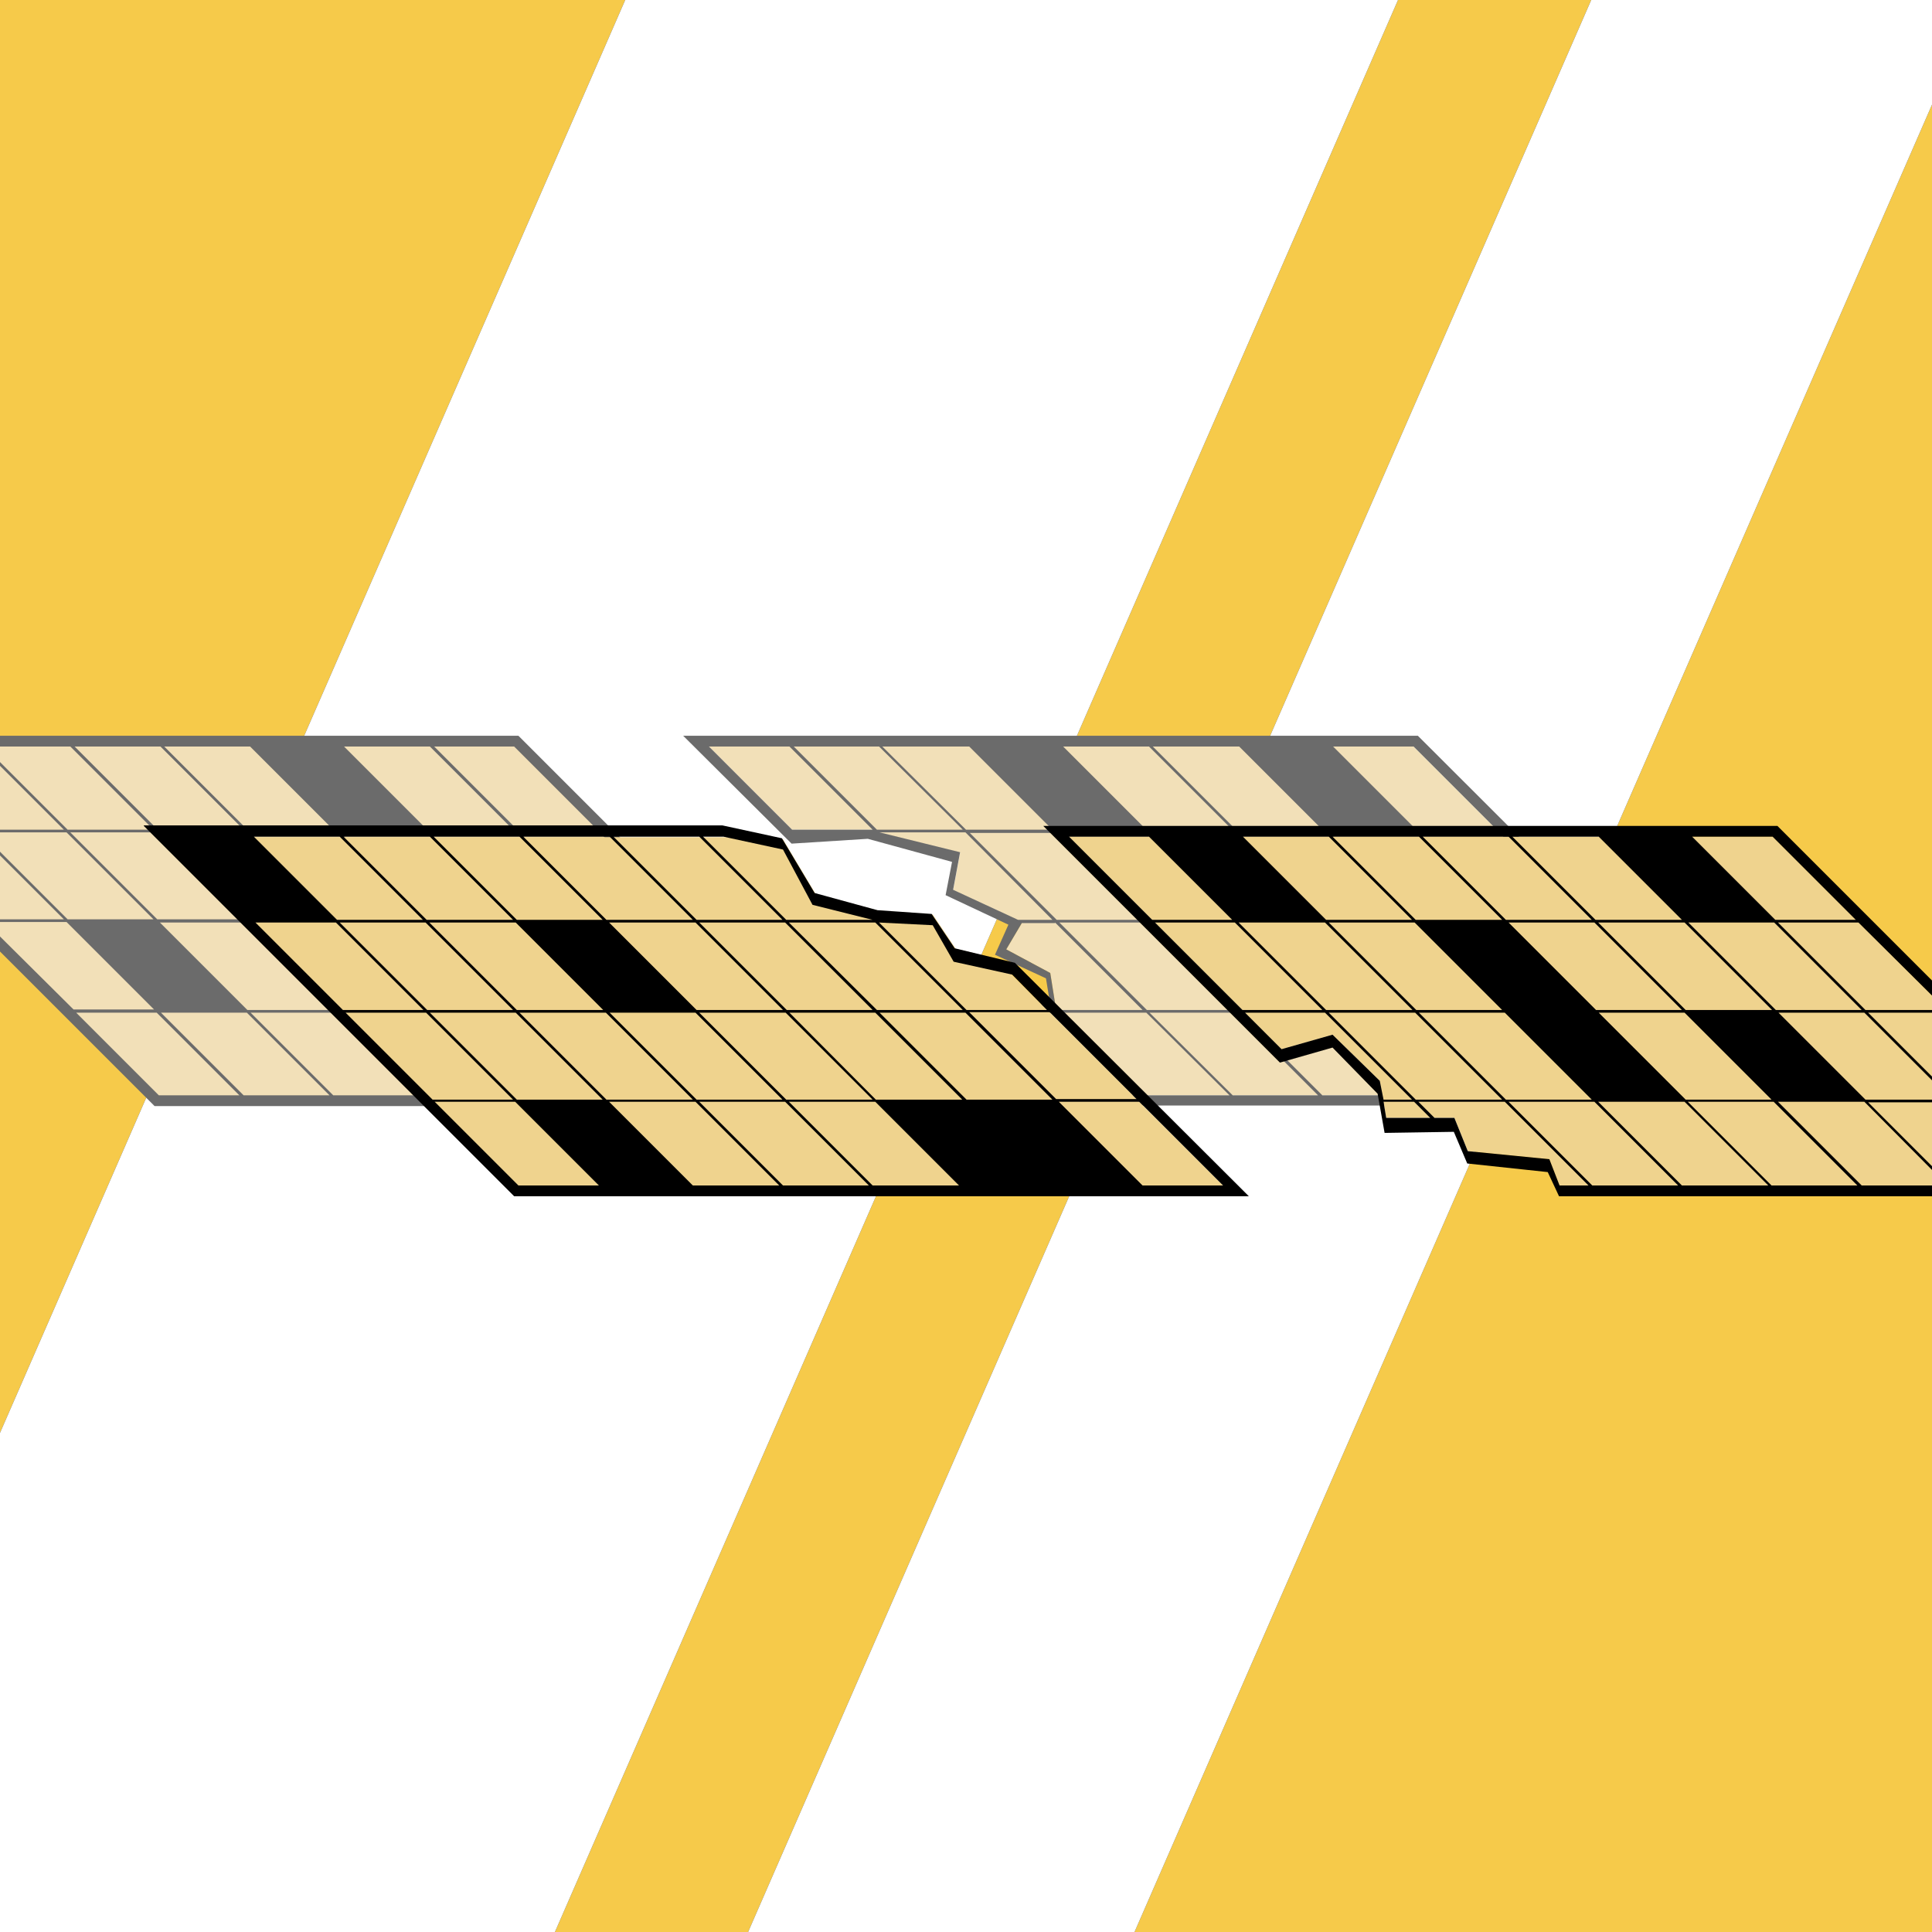
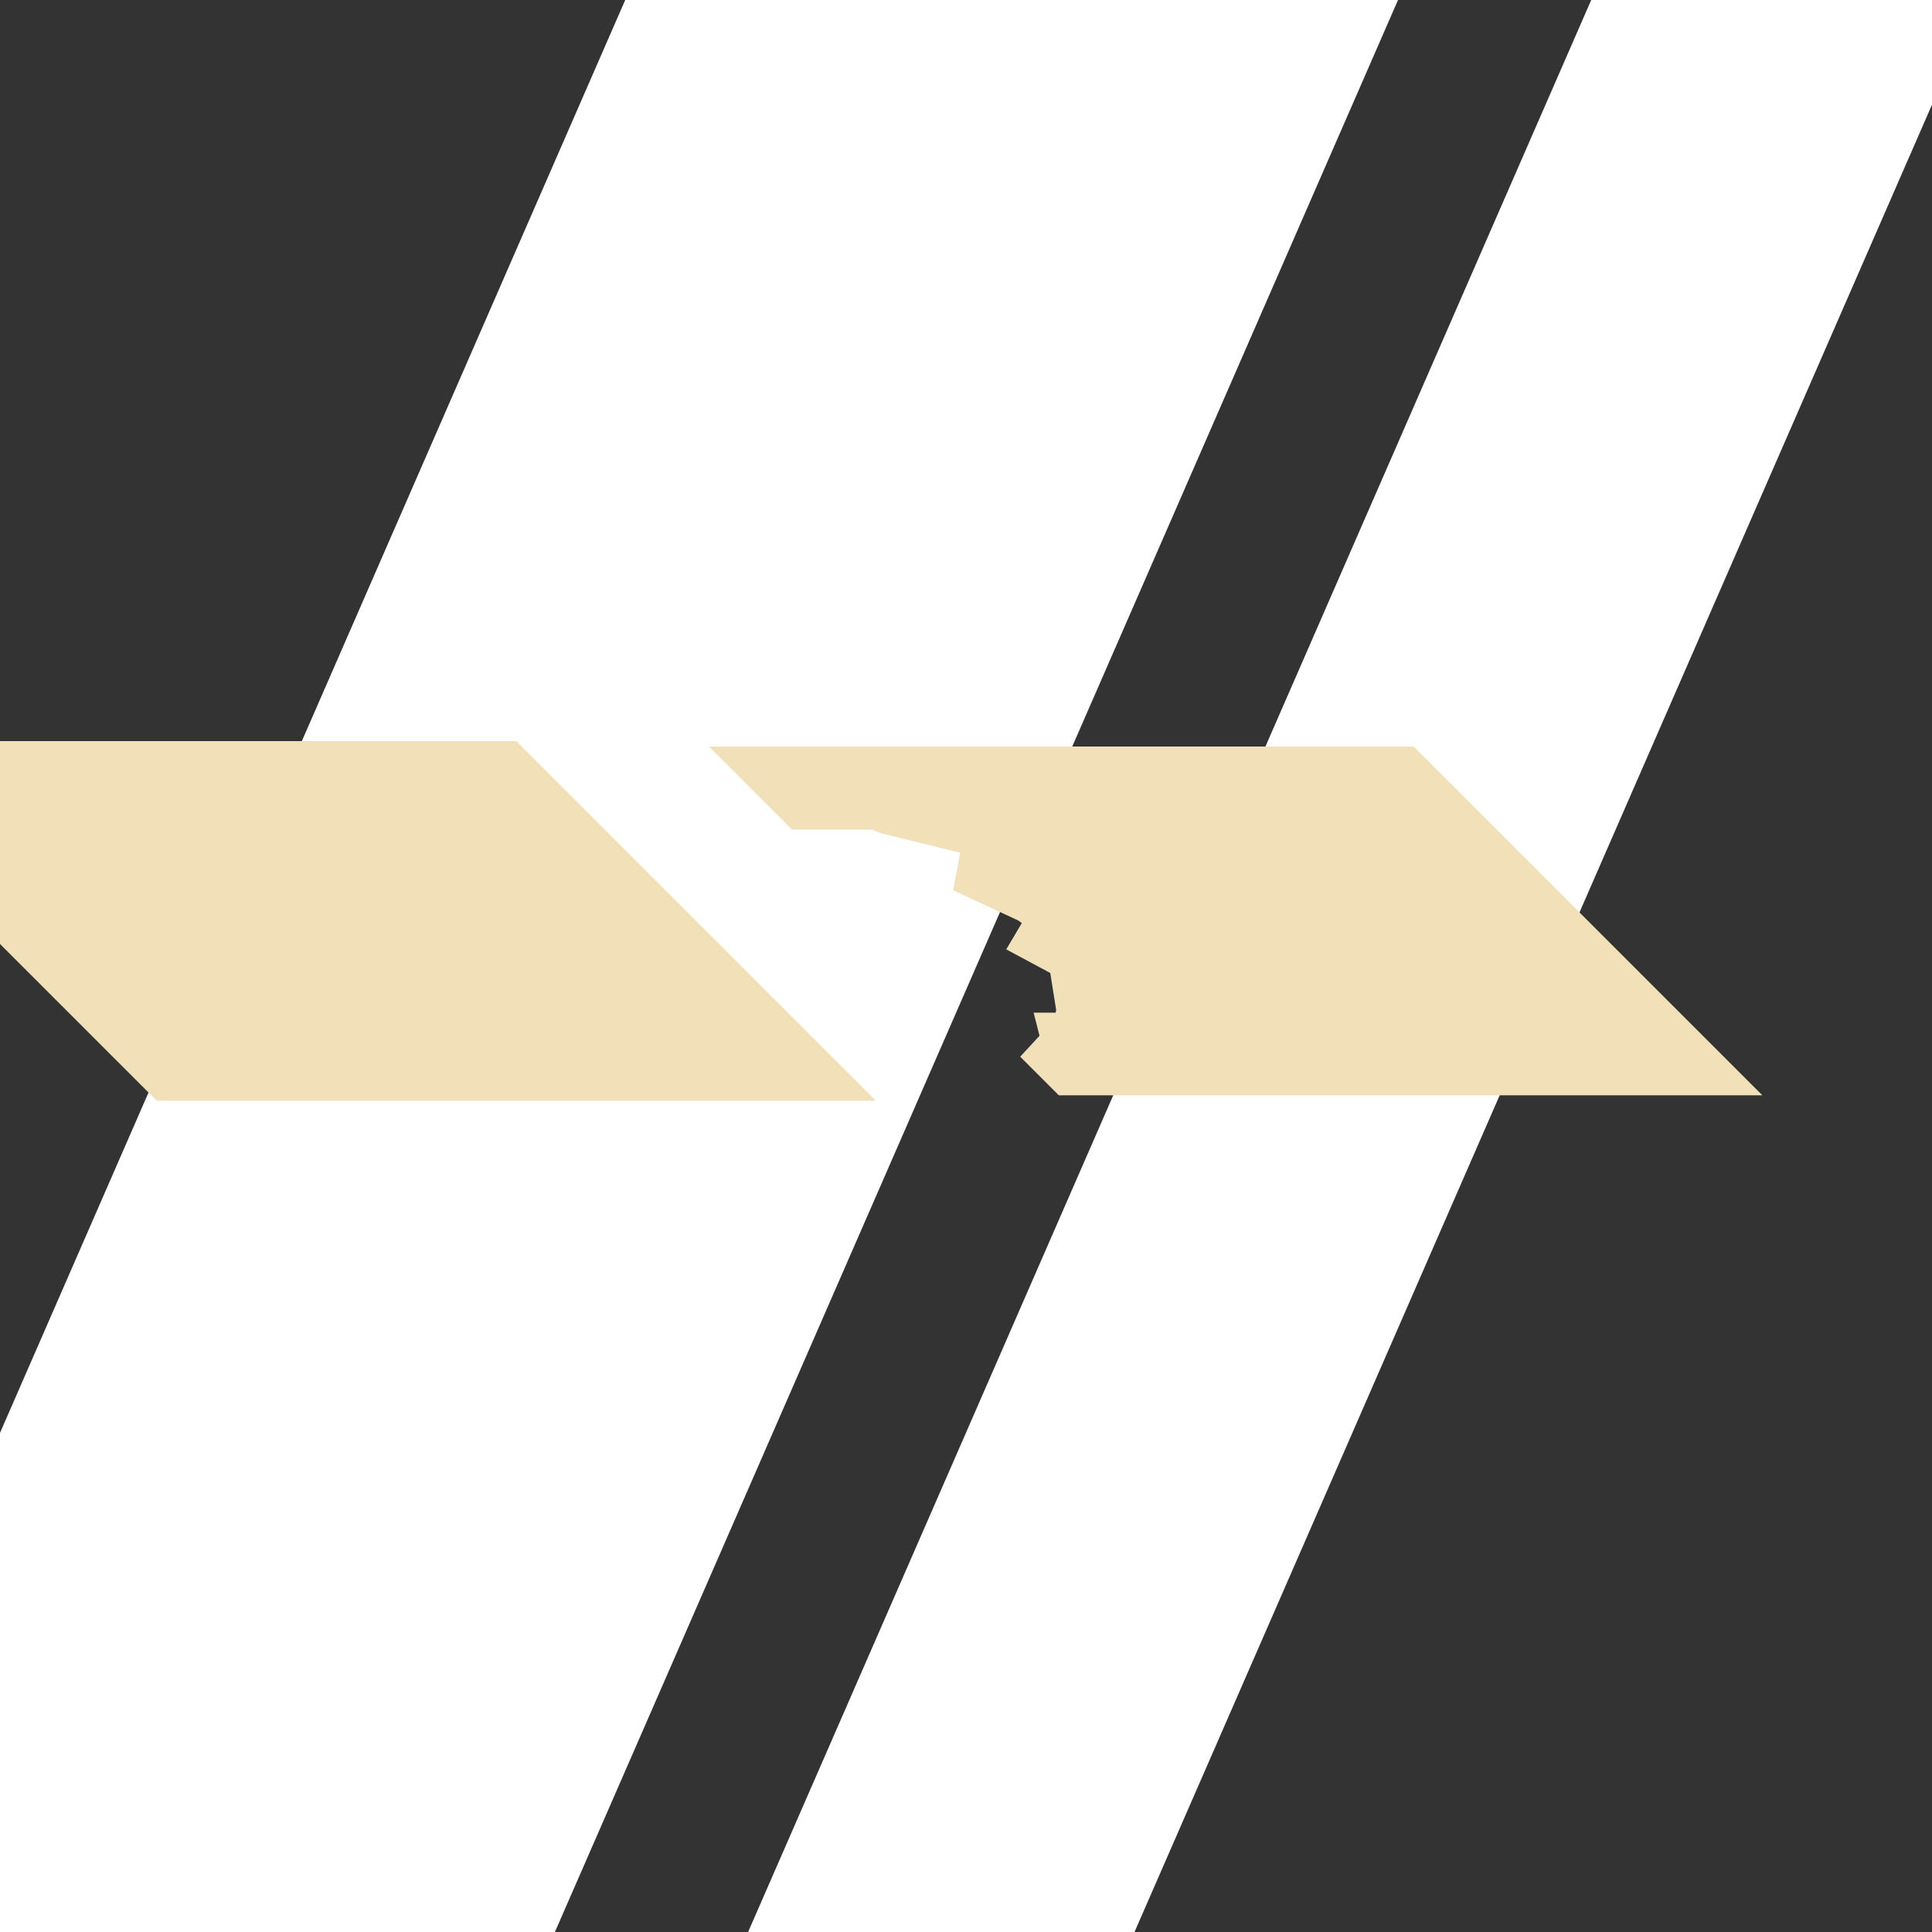
<svg xmlns="http://www.w3.org/2000/svg" version="1.1" id="Calque_1" x="0px" y="0px" viewBox="0 0 360 360" style="enable-background:new 0 0 360 360;" xml:space="preserve">
  <rect x="0" y="0" width="360" height="360" fill="#333333" stroke="none" />
  <style type="text/css"> .st0{fill:#F6CA4A;} .st1{fill:#FFFFFF;} .st2{fill:#F2E0B8;} .st3{fill:#6B6B6B;} .st4{fill:#EFD38E;} </style>
-   <path class="st0" d="M296.5,0L139.4,360h-36L260.5,0H296.5z M0,0v267L116.5,0H0z M211.4,360H360V19.5L211.4,360z" />
  <path class="st1" d="M260.5,0L103.4,360H0v-93L116.5,0H260.5z M296.5,0L139.4,360h72L360,19.5V0H296.5z" />
  <path class="st2" d="M96.2,138.1l67,67h-134L0,175.9v-37.8L96.2,138.1L96.2,138.1z M263.4,139.1H132.1l15.5,15.5h15l1.3,0.6l15,3.7 l-1.3,7l12.1,5.6l0.7,0.5l-2.9,4.9l8.2,4.4l1.1,6.9l-0.1,0.5h-4.1l1.1,4.3l-3.6,3.9l7.2,7.2l131.1,0L263.4,139.1z" />
-   <path class="st3" d="M264.2,137.1H127.3l20.2,20.1l14.2-0.9l15.7,4.3l-1.2,6.2l11.7,5.5l-2.5,5.6l9.5,4.4l0.8,4.9l-5.2-0.2l1.6,5.3 l-4.8,4.6l8.8,8.8l0.3,0.3h136.8L264.2,137.1z M312.4,188.2h-15l-16.3-16.3h15L312.4,188.2z M263.2,171.4h-16.1l-16.2-16.2H247 L263.2,171.4z M247.7,155.1h16l16.2,16.2h-16L247.7,155.1z M246.4,171.4h-16l-16.2-16.2h16L246.4,171.4z M229.7,171.4h-16.1 l-16.2-16.2h16.1L229.7,171.4z M212.9,171.4h-16l-16.2-16.2h16.1L212.9,171.4z M196.1,171.4h-6.4l-12.1-5.6l1.3-7l-15-3.7h16 L196.1,171.4z M196.6,171.9l16.3,16.3h-16.1l-1.1-6.9l-8.2-4.4l2.9-4.9H196.6z M197.4,171.9h16l16.3,16.3h-16L197.4,171.9z M230.9,171.9h16l16.3,16.3h-16L230.9,171.9z M264.4,171.9h16l16.3,16.3h-16L264.4,171.9z M295.6,171.4h-15l-16.2-16.2h15 L295.6,171.4z M263.4,139.1l15.5,15.5h-15l-15.5-15.5H263.4z M230.9,139.1l15.5,15.5h-16.1l-15.5-15.5H230.9z M214.1,139.1 l15.5,15.5h-16l-15.5-15.5H214.1z M180.6,139.1l15.5,15.5H180l-15.6-15.5H180.6z M163.8,139.1l15.6,15.5h-16l-15.5-15.5H163.8z M132.1,139.1h15l15.5,15.5h-15L132.1,139.1z M197.2,204.1l-7.2-7.2l3.6-3.9l-1.1-4.3h4.1l15.4,15.4H197.2z M212.9,204.1l-15.4-15.4 h16.1l15.5,15.4H212.9z M229.7,204.1l-15.5-15.4h16l15.4,15.4H229.7z M246.4,204.1L231,188.7h16l15.4,15.4H246.4z M263.2,204.1 l-15.4-15.4h16l15.4,15.4H263.2z M279.9,204.1l-15.4-15.4h16.1l15.4,15.4H279.9z M296.7,204.1l-15.4-15.4h16l15.4,15.4H296.7z M297.9,188.7h15l15.4,15.4h-15L297.9,188.7z M0,137.1v2h13.1l15.5,15.5h-16L0,142v0.7l11.9,11.9H0v0.5h12.4l16.2,16.2h-16L0,158.7 v0.7l11.9,11.9H0v0.5h12.4l16.3,16.3h-15L0,174.5v2.8l28.8,28.8h136.8l-69-69H0z M80.1,139.1l15.5,15.5h-16l-15.5-15.5H80.1z M78.9,171.4H62.8l-16.2-16.2h16.1L78.9,171.4z M63.4,155.1h16l16.2,16.2h-16L63.4,155.1z M62.1,171.4h-16l-16.2-16.2h16L62.1,171.4 z M62.2,188.2H46.1l-16.3-16.3h16.1L62.2,188.2z M46.6,171.9h16l16.3,16.3h-16L46.6,171.9z M63.3,171.9h16.1l16.3,16.3H79.6 L63.3,171.9z M80.1,171.9h16l16.3,16.3h-16L80.1,171.9z M96.8,171.9h16.1l16.3,16.3h-16.1L96.8,171.9z M96.3,171.4l-16.2-16.2h16.1 l16.2,16.2H96.3z M46.6,139.1l15.5,15.5h-16l-15.5-15.5H46.6z M13.9,139.1h16l15.5,15.5h-16L13.9,139.1z M13.1,155.1h16.1l16.2,16.2 H29.3L13.1,155.1z M29.6,204.1l-15.4-15.4h15l15.4,15.4H29.6z M45.4,204.1L30,188.7h16l15.4,15.4H45.4z M62.1,204.1l-15.4-15.4h16.1 l15.4,15.4H62.1z M78.9,204.1l-15.4-15.4h16l15.4,15.4H78.9z M95.6,204.1l-15.4-15.4h16.1l15.4,15.4H95.6z M112.4,204.1L97,188.7h16 l15.4,15.4H112.4z M129.1,204.1l-15.4-15.4h16.1l15.4,15.4H129.1z M160.8,204.1h-14.9l-15.4-15.4h14.9L160.8,204.1z M144.8,188.2 h-14.9l-16.3-16.3h14.9L144.8,188.2z M128,171.4h-14.9l-16.2-16.2h14.9L128,171.4z M96.4,154.6l-15.5-15.5h14.9l15.5,15.5H96.4z" />
  <g>
-     <path class="st4" d="M163.7,169.7l10.1,0.7l4.3,6.4l7.4,1.8l42.5,42.4H96.6l-65-65h112.6l1.7,0.4l6.1,10.2L163.7,169.7z M330.3,155.9H199.2l39.6,39.6l9.5-2.7l8.8,8.6l1.2,6.9H271l2.5,6.2l15.2,1.5l1.9,4.9H360v-35.4L330.3,155.9z" />
-     <path d="M360,185.5v-2.8l-28.8-28.8H194.4l44.1,44.1l9.8-2.8l8.4,8.6l1.3,7.3l12.9-0.2l2.5,5.9l15,1.6l2.1,4.5H360v-2h-13.1 l-15.6-15.6h16.1L360,218v-0.7l-11.9-11.9H360v-0.5h-12.4l-16.2-16.2h16l12.6,12.6v-0.7l-11.9-11.9H360v-0.5h-12.4l-16.3-16.3h15 L360,185.5z M279.9,204.9h-16.1l-16.2-16.2h16.1L279.9,204.9z M247.6,171.9h16l16.3,16.3h-16L247.6,171.9z M264.4,188.7h16 l16.2,16.2h-16L264.4,188.7z M281.1,171.9h16l16.3,16.3h-16L281.1,171.9z M313.9,188.7l16.2,16.2h-16l-16.2-16.2H313.9z M314.1,188.2l-16.3-16.3h16.1l16.3,16.3H314.1z M297.9,155.9l15.5,15.5h-16.1l-15.5-15.5H297.9z M281.1,155.9l15.5,15.5h-16 l-15.5-15.5H281.1z M264.4,155.9l15.5,15.5h-16.1l-15.5-15.5H264.4z M247.6,155.9l15.5,15.5h-16l-15.5-15.5H247.6z M246.9,171.9 l16.3,16.3h-16.1l-16.3-16.3H246.9z M199.2,155.9h14.9l15.5,15.5h-14.9L199.2,155.9z M215.2,171.9h14.9l16.3,16.3h-14.9 L215.2,171.9z M248.3,192.8l-9.5,2.7l-6.8-6.8h14.9l16.2,16.2h-5.3l-0.7-3.5L248.3,192.8z M258.3,208.3l-0.5-3h5.7l3,3L258.3,208.3 z M290.6,220.9l-1.9-4.9l-15.2-1.5l-2.5-6.2l-3.7,0l-3-3h16.1l15.6,15.6H290.6z M296.7,220.9l-15.6-15.6h16l15.6,15.6H296.7z M313.4,220.9l-15.6-15.6h16.1l15.6,15.6H313.4z M346.1,220.9h-16l-15.6-15.6h16L346.1,220.9z M346.9,188.2h-16l-16.3-16.3h16 L346.9,188.2z M330.8,171.4l-15.5-15.5h15l15.5,15.5H330.8z" />
-     <path d="M26.8,153.9l69,69h136.9l-43.6-43.5l-11.2-2.7l-4.3-6.4l-10.1-0.7l-11.7-3.2l-6.1-10.2l-11.1-2.4H26.8z M145.9,158.3 l5.5,10.3l11.2,2.8h-16.1L131,155.9h3.8L145.9,158.3z M129.6,188.7l16.2,16.2h-16l-16.2-16.2H129.6z M113.5,171.9h16.1l16.3,16.3 h-16.1L113.5,171.9z M130.3,188.7h16.1l16.2,16.2h-16.1L130.3,188.7z M130.3,171.9h16l16.3,16.3h-16L130.3,171.9z M147,171.9h16.1 l16.3,16.3h-16L147,171.9z M130.3,155.9l15.5,15.5h-16l-15.5-15.5H130.3z M113.6,155.9l15.5,15.5H113l-15.5-15.5H113.6z M80,171.9 h16.1l16.3,16.3H96.3L80,171.9z M95.6,188.2h-16l-16.3-16.3h16L95.6,188.2z M96.8,155.9l15.5,15.5h-16l-15.5-15.5H96.8z M80.1,155.9l15.5,15.5H79.5L64,155.9H80.1z M63.3,155.9l15.5,15.5h-16l-15.5-15.5H63.3z M47.6,171.9h15l16.3,16.3h-15L47.6,171.9z M64.4,188.7h15l16.2,16.2h-15L64.4,188.7z M96.6,220.9L81,205.3h15l15.6,15.6H96.6z M96.3,204.9l-16.2-16.2h16l16.2,16.2H96.3z M96.8,188.7h16.1l16.2,16.2H113L96.8,188.7z M129.1,220.9l-15.6-15.6h16.1l15.6,15.6H129.1z M145.9,220.9l-15.6-15.6h16l15.6,15.6 H145.9z M162.6,220.9L162.6,220.9L147,205.3h16.1l15.6,15.6H162.6z M163.2,204.9l-16.1-16.2h16l16.2,16.2H163.2z M180.1,204.9 l-16.2-16.2h16l16.2,16.2H180.1z M227.9,220.9h-15l-15.6-15.6h15L227.9,220.9z M211.8,204.8h-15l-16.2-16.2h15L211.8,204.8z M195.1,188.2h-15l-16.3-16.3l10,0.5l3.9,6.8l10.9,2.4L195.1,188.2z" />
-   </g>
+     </g>
</svg>